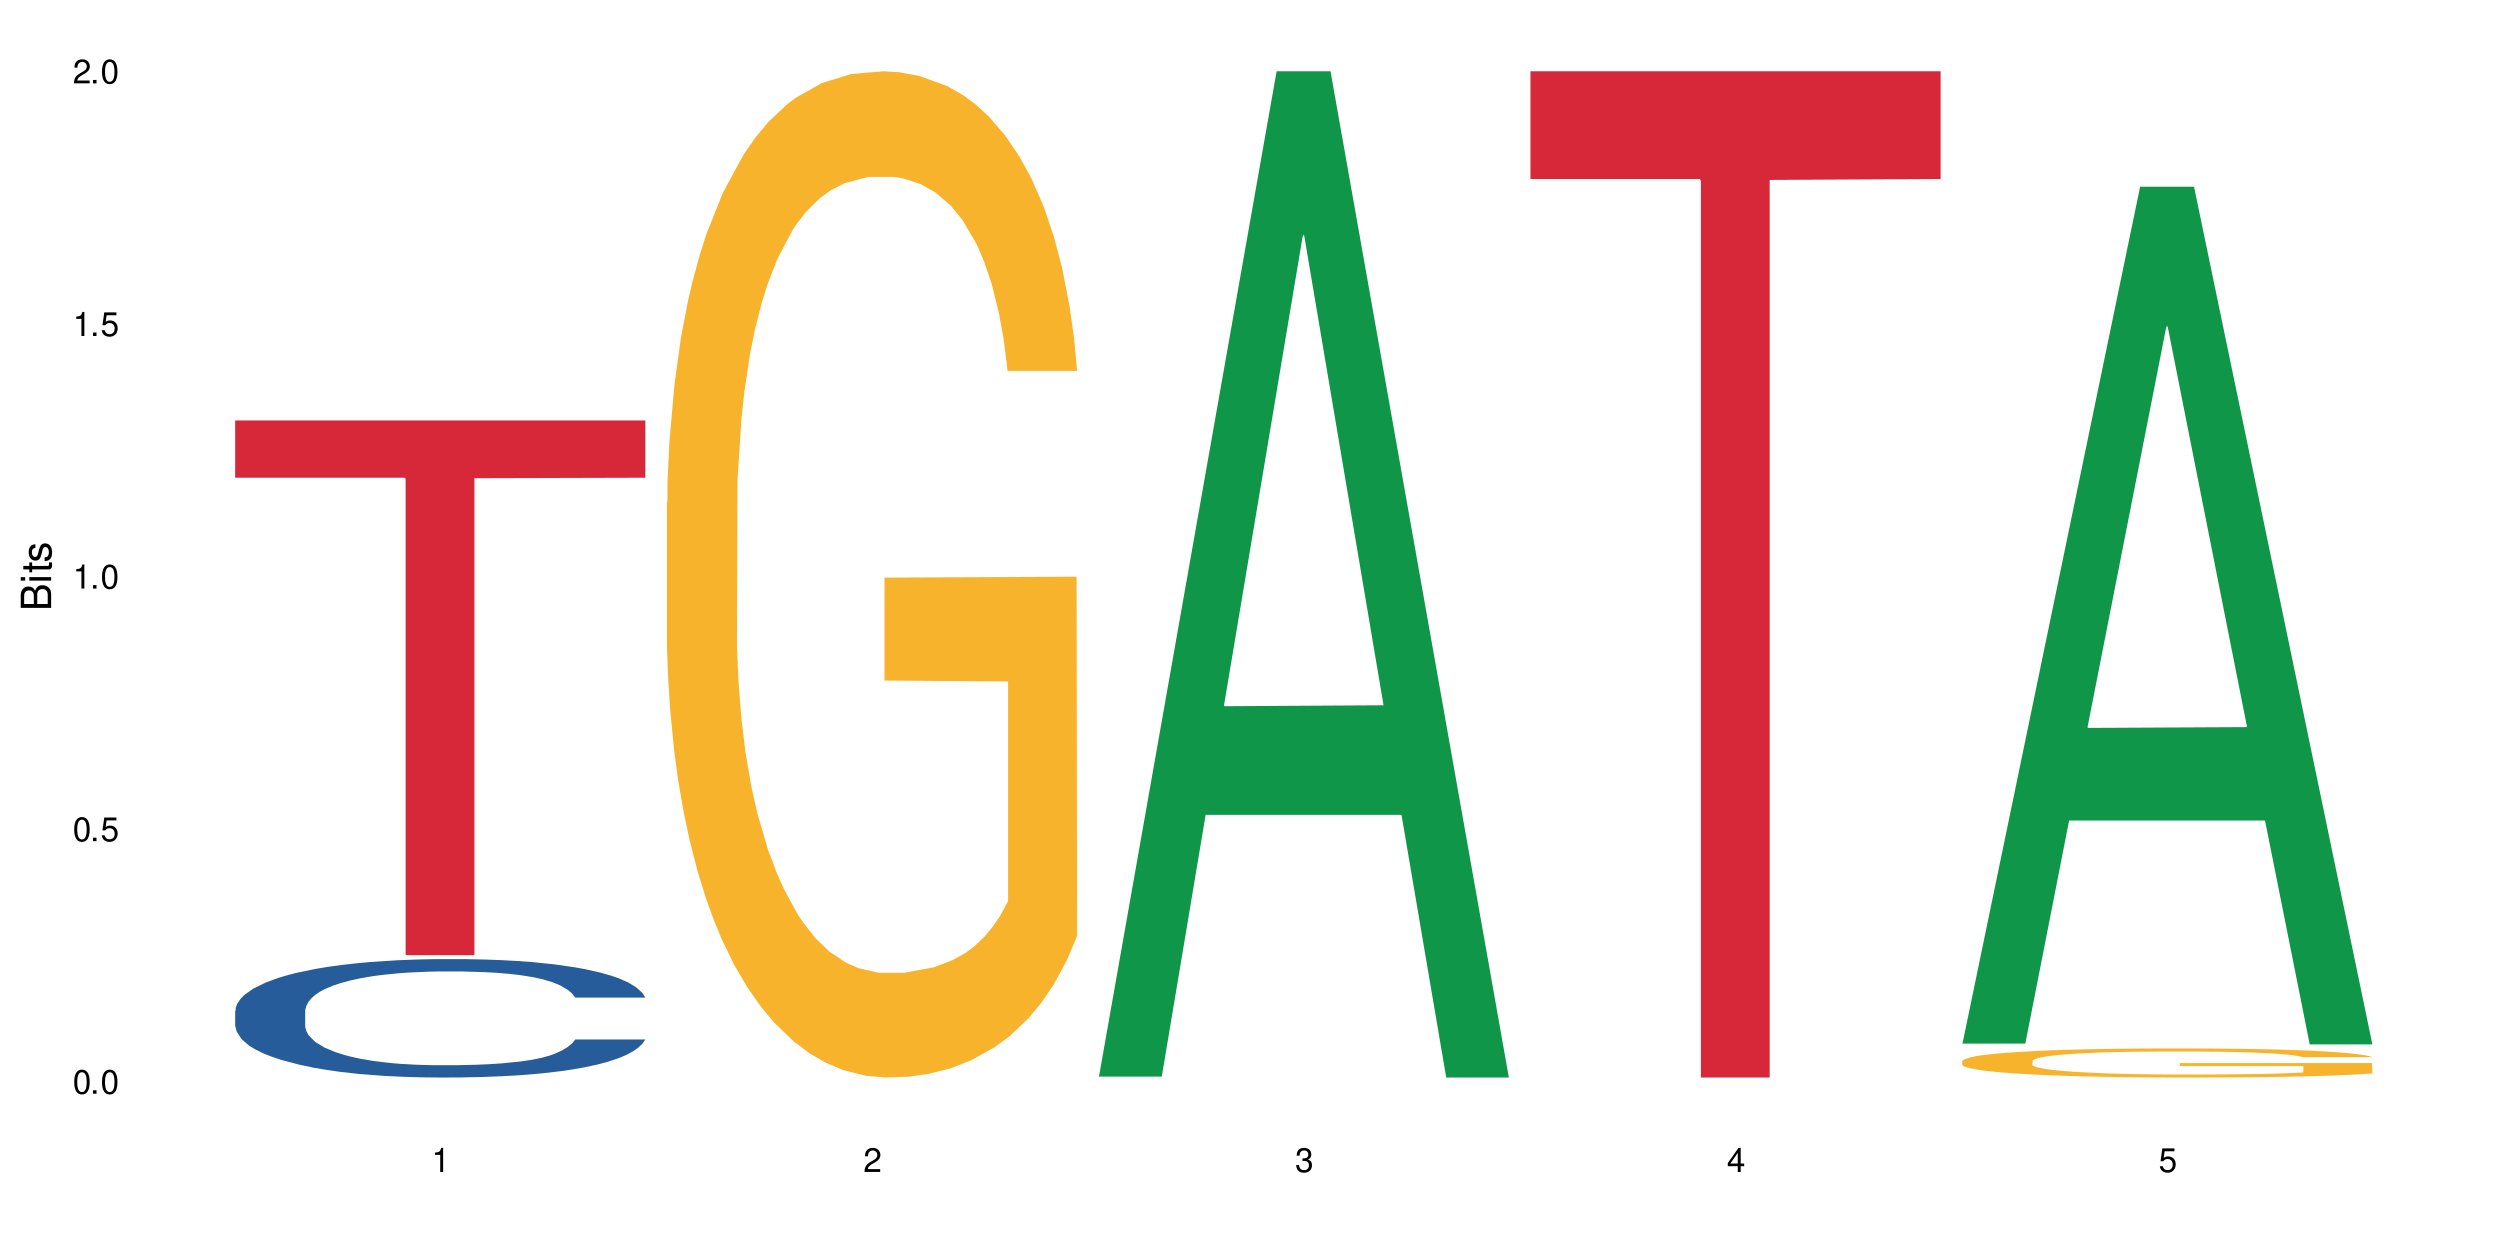
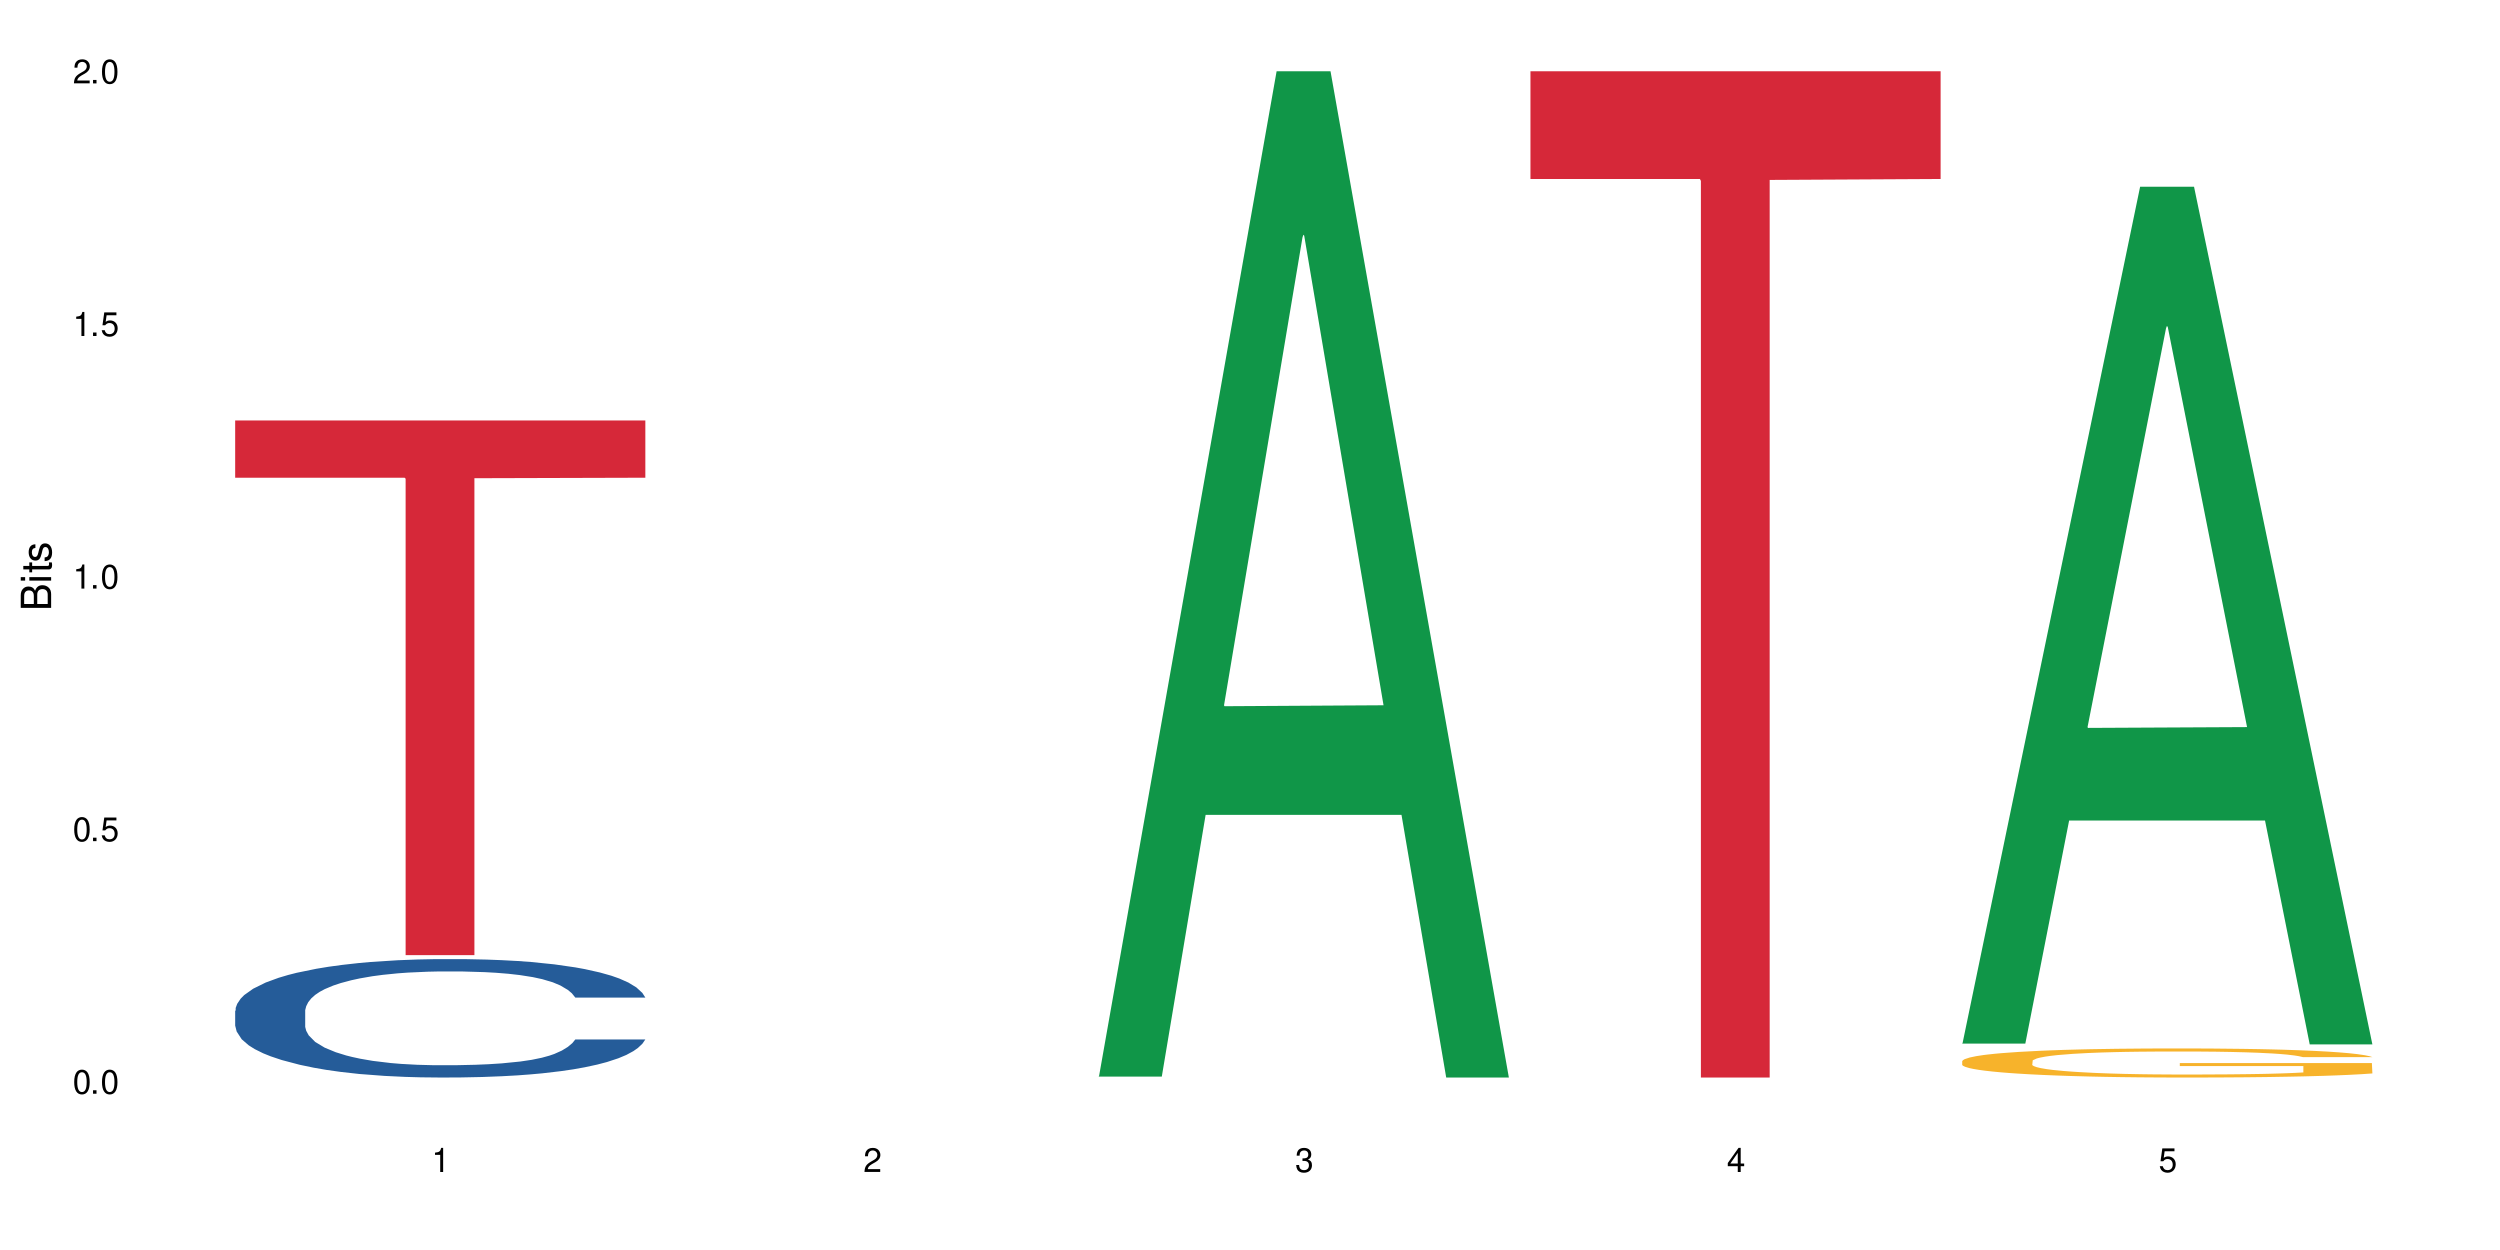
<svg xmlns="http://www.w3.org/2000/svg" xmlns:xlink="http://www.w3.org/1999/xlink" width="720" height="360" viewBox="0 0 720 360">
  <defs>
    <g>
      <g id="glyph-0-0">
</g>
      <g id="glyph-0-1">
        <path d="M 2.641 -6.938 C 2 -6.938 1.422 -6.656 1.078 -6.172 C 0.641 -5.562 0.406 -4.641 0.406 -3.359 C 0.406 -1.016 1.188 0.219 2.641 0.219 C 4.078 0.219 4.859 -1.016 4.859 -3.297 C 4.859 -4.641 4.656 -5.547 4.203 -6.172 C 3.844 -6.656 3.281 -6.938 2.641 -6.938 Z M 2.641 -6.188 C 3.547 -6.188 4 -5.25 4 -3.375 C 4 -1.406 3.562 -0.484 2.625 -0.484 C 1.734 -0.484 1.281 -1.438 1.281 -3.344 C 1.281 -5.25 1.734 -6.188 2.641 -6.188 Z M 2.641 -6.188 " />
      </g>
      <g id="glyph-0-2">
        <path d="M 1.828 -1 L 0.828 -1 L 0.828 0 L 1.828 0 Z M 1.828 -1 " />
      </g>
      <g id="glyph-0-3">
        <path d="M 4.562 -6.797 L 1.062 -6.797 L 0.547 -3.094 L 1.328 -3.094 C 1.719 -3.562 2.047 -3.734 2.578 -3.734 C 3.484 -3.734 4.062 -3.109 4.062 -2.094 C 4.062 -1.125 3.484 -0.531 2.578 -0.531 C 1.828 -0.531 1.375 -0.906 1.188 -1.672 L 0.328 -1.672 C 0.453 -1.109 0.547 -0.844 0.75 -0.594 C 1.125 -0.078 1.828 0.219 2.594 0.219 C 3.969 0.219 4.922 -0.781 4.922 -2.219 C 4.922 -3.562 4.031 -4.484 2.719 -4.484 C 2.25 -4.484 1.859 -4.359 1.469 -4.062 L 1.734 -5.969 L 4.562 -5.969 Z M 4.562 -6.797 " />
      </g>
      <g id="glyph-0-4">
        <path d="M 2.484 -4.938 L 2.484 0 L 3.328 0 L 3.328 -6.938 L 2.766 -6.938 C 2.469 -5.875 2.281 -5.734 0.984 -5.562 L 0.984 -4.938 Z M 2.484 -4.938 " />
      </g>
      <g id="glyph-0-5">
        <path d="M 4.859 -0.828 L 1.281 -0.828 C 1.359 -1.406 1.672 -1.781 2.5 -2.281 L 3.469 -2.828 C 4.406 -3.344 4.906 -4.062 4.906 -4.906 C 4.906 -5.484 4.672 -6.031 4.266 -6.406 C 3.859 -6.766 3.375 -6.938 2.719 -6.938 C 1.859 -6.938 1.219 -6.625 0.844 -6.031 C 0.609 -5.672 0.5 -5.234 0.484 -4.531 L 1.328 -4.531 C 1.359 -5.016 1.406 -5.281 1.531 -5.516 C 1.75 -5.938 2.188 -6.203 2.703 -6.203 C 3.469 -6.203 4.031 -5.641 4.031 -4.891 C 4.031 -4.344 3.719 -3.859 3.125 -3.516 L 2.234 -3 C 0.812 -2.172 0.406 -1.531 0.328 -0.016 L 4.859 -0.016 Z M 4.859 -0.828 " />
      </g>
      <g id="glyph-0-6">
        <path d="M 2.125 -3.188 L 2.578 -3.188 C 3.5 -3.188 3.984 -2.766 3.984 -1.922 C 3.984 -1.062 3.469 -0.531 2.594 -0.531 C 1.656 -0.531 1.203 -1 1.156 -2.016 L 0.312 -2.016 C 0.344 -1.453 0.438 -1.094 0.609 -0.781 C 0.953 -0.109 1.625 0.219 2.547 0.219 C 3.953 0.219 4.859 -0.625 4.859 -1.938 C 4.859 -2.828 4.516 -3.297 3.703 -3.594 C 4.344 -3.844 4.656 -4.328 4.656 -5.031 C 4.656 -6.219 3.875 -6.938 2.578 -6.938 C 1.203 -6.938 0.484 -6.172 0.453 -4.703 L 1.297 -4.703 C 1.312 -5.125 1.344 -5.359 1.453 -5.578 C 1.641 -5.969 2.062 -6.203 2.594 -6.203 C 3.344 -6.203 3.797 -5.75 3.797 -5 C 3.797 -4.516 3.609 -4.219 3.25 -4.047 C 3.016 -3.953 2.703 -3.922 2.125 -3.906 Z M 2.125 -3.188 " />
      </g>
      <g id="glyph-0-7">
        <path d="M 3.141 -1.672 L 3.141 0 L 3.984 0 L 3.984 -1.672 L 4.984 -1.672 L 4.984 -2.438 L 3.984 -2.438 L 3.984 -6.938 L 3.359 -6.938 L 0.266 -2.578 L 0.266 -1.672 Z M 3.141 -2.438 L 1 -2.438 L 3.141 -5.5 Z M 3.141 -2.438 " />
      </g>
      <g id="glyph-1-0">
</g>
      <g id="glyph-1-1">
        <path d="M 0 -0.953 L 0 -4.891 C 0 -5.719 -0.234 -6.344 -0.734 -6.797 C -1.188 -7.234 -1.812 -7.469 -2.5 -7.469 C -3.547 -7.469 -4.188 -7 -4.625 -5.875 C -4.984 -6.688 -5.625 -7.094 -6.531 -7.094 C -7.172 -7.094 -7.734 -6.859 -8.141 -6.391 C -8.562 -5.922 -8.75 -5.344 -8.75 -4.5 L -8.75 -0.953 Z M -4.984 -2.062 L -7.766 -2.062 L -7.766 -4.219 C -7.766 -4.844 -7.688 -5.203 -7.453 -5.5 C -7.219 -5.812 -6.859 -5.969 -6.375 -5.969 C -5.891 -5.969 -5.531 -5.812 -5.297 -5.5 C -5.062 -5.203 -4.984 -4.844 -4.984 -4.219 Z M -0.984 -2.062 L -4 -2.062 L -4 -4.781 C -4 -5.766 -3.438 -6.359 -2.484 -6.359 C -1.547 -6.359 -0.984 -5.766 -0.984 -4.781 Z M -0.984 -2.062 " />
      </g>
      <g id="glyph-1-2">
        <path d="M -6.281 -1.797 L -6.281 -0.797 L 0 -0.797 L 0 -1.797 Z M -8.75 -1.797 L -8.75 -0.797 L -7.484 -0.797 L -7.484 -1.797 Z M -8.75 -1.797 " />
      </g>
      <g id="glyph-1-3">
        <path d="M -6.281 -3.047 L -6.281 -2.016 L -8.016 -2.016 L -8.016 -1.016 L -6.281 -1.016 L -6.281 -0.172 L -5.469 -0.172 L -5.469 -1.016 L -0.719 -1.016 C -0.078 -1.016 0.281 -1.453 0.281 -2.234 C 0.281 -2.5 0.25 -2.719 0.188 -3.047 L -0.641 -3.047 C -0.609 -2.906 -0.594 -2.766 -0.594 -2.562 C -0.594 -2.141 -0.719 -2.016 -1.156 -2.016 L -5.469 -2.016 L -5.469 -3.047 Z M -6.281 -3.047 " />
      </g>
      <g id="glyph-1-4">
        <path d="M -4.531 -5.25 C -5.766 -5.25 -6.469 -4.422 -6.469 -2.969 C -6.469 -1.516 -5.719 -0.562 -4.547 -0.562 C -3.562 -0.562 -3.094 -1.062 -2.734 -2.562 L -2.516 -3.484 C -2.344 -4.188 -2.094 -4.469 -1.641 -4.469 C -1.047 -4.469 -0.641 -3.875 -0.641 -3 C -0.641 -2.453 -0.797 -2 -1.062 -1.75 C -1.25 -1.594 -1.422 -1.531 -1.875 -1.469 L -1.875 -0.406 C -0.422 -0.453 0.281 -1.266 0.281 -2.922 C 0.281 -4.5 -0.5 -5.516 -1.719 -5.516 C -2.656 -5.516 -3.172 -4.984 -3.469 -3.734 L -3.703 -2.766 C -3.891 -1.953 -4.156 -1.609 -4.594 -1.609 C -5.188 -1.609 -5.547 -2.125 -5.547 -2.938 C -5.547 -3.75 -5.203 -4.172 -4.531 -4.203 Z M -4.531 -5.25 " />
      </g>
    </g>
  </defs>
  <rect x="-72" y="-36" width="864" height="432" fill="rgb(100%, 100%, 100%)" fill-opacity="1" />
  <path fill-rule="nonzero" fill="rgb(14.51%, 36.078%, 60%)" fill-opacity="1" d="M 67.73 291.07 L 67.875 291.043 L 67.875 290.293 L 68.309 289.109 L 69.316 287.613 L 70.324 286.586 L 72.918 284.746 L 76.52 282.969 L 80.266 281.598 L 83 280.789 L 85.449 280.164 L 91.07 279.012 L 94.672 278.418 L 98.559 277.891 L 103.312 277.359 L 106.77 277.047 L 114.551 276.551 L 120.312 276.332 L 124.777 276.238 L 134.43 276.238 L 140.191 276.363 L 144.371 276.52 L 148.98 276.766 L 152.871 277.047 L 159.641 277.734 L 165.691 278.605 L 168.43 279.105 L 172.75 280.07 L 176.062 281.004 L 178.367 281.816 L 180.961 282.969 L 183.266 284.371 L 184.996 285.961 L 185.859 287.301 L 165.691 287.301 L 164.684 286.055 L 163.531 285.09 L 161.371 283.812 L 159.211 282.906 L 156.184 282.004 L 153.445 281.41 L 149.699 280.82 L 146.387 280.445 L 142.93 280.164 L 139.617 279.977 L 133.277 279.789 L 125.93 279.789 L 123.195 279.852 L 117.574 280.102 L 114.551 280.32 L 110.23 280.758 L 107.203 281.16 L 103.602 281.785 L 101.152 282.316 L 98.129 283.125 L 95.965 283.844 L 93.52 284.871 L 92.078 285.648 L 90.781 286.523 L 89.629 287.551 L 88.766 288.641 L 88.188 289.793 L 87.898 290.918 L 87.898 295.746 L 88.188 296.867 L 88.906 298.18 L 90.781 300.078 L 93.52 301.73 L 96.688 303.039 L 99.711 303.977 L 101.441 304.41 L 103.746 304.91 L 107.348 305.531 L 112.535 306.156 L 115.559 306.406 L 120.168 306.656 L 124.922 306.781 L 131.262 306.781 L 136.879 306.656 L 140.625 306.5 L 144.516 306.25 L 149.844 305.719 L 153.16 305.223 L 156.039 304.629 L 158.199 304.035 L 159.641 303.539 L 161.801 302.57 L 163.531 301.512 L 164.828 300.422 L 165.691 299.363 L 185.859 299.363 L 184.996 300.609 L 183.699 301.824 L 182.402 302.727 L 180.387 303.82 L 178.082 304.785 L 174.77 305.875 L 172.031 306.594 L 168.43 307.371 L 165.117 307.965 L 161.516 308.492 L 156.184 309.117 L 152.727 309.43 L 148.98 309.711 L 144.516 309.957 L 138.898 310.176 L 132.848 310.301 L 127.227 310.332 L 121.176 310.27 L 116.711 310.145 L 110.805 309.863 L 103.457 309.305 L 98.129 308.711 L 93.949 308.121 L 90.348 307.496 L 86.316 306.656 L 81.129 305.285 L 77.961 304.223 L 75.797 303.352 L 73.348 302.137 L 71.621 301.047 L 69.605 299.301 L 68.164 297.086 L 67.73 295.371 Z M 67.73 291.07 " />
  <path fill-rule="nonzero" fill="rgb(83.922%, 15.686%, 22.353%)" fill-opacity="1" d="M 67.73 121.098 L 185.859 121.098 L 185.859 137.582 L 136.629 137.727 L 136.629 275.074 L 116.82 275.074 L 116.82 137.871 L 116.531 137.582 L 67.73 137.582 Z M 67.73 121.098 " />
-   <path fill-rule="nonzero" fill="rgb(96.863%, 70.196%, 16.863%)" fill-opacity="1" d="M 192.078 144.652 L 192.223 144.387 L 192.223 139.094 L 192.797 127.184 L 194.238 110.777 L 196.109 97.277 L 198.129 86.691 L 199.426 81.133 L 201.586 73.195 L 203.457 67.371 L 208.211 55.461 L 214.262 44.348 L 217.578 39.582 L 221.32 35.082 L 226.652 30.055 L 229.102 28.203 L 236.594 23.965 L 245.09 21.32 L 254.457 20.527 L 258.777 20.789 L 264.684 21.848 L 272.75 24.762 L 277.359 27.406 L 280.961 30.055 L 284.707 33.496 L 289.316 38.789 L 293.641 45.141 L 297.098 51.492 L 300.555 59.43 L 303.438 67.902 L 305.887 77.164 L 308.047 88.281 L 309.344 97.543 L 310.207 106.805 L 290.184 106.805 L 289.031 97.543 L 287.734 90.398 L 285.574 81.664 L 283.41 75.312 L 281.25 70.281 L 277.219 63.402 L 273.758 59.168 L 269.438 55.461 L 265.262 53.078 L 260.508 51.492 L 257.625 50.961 L 249.988 50.961 L 243.074 52.816 L 239.043 54.934 L 236.16 57.051 L 232.125 61.02 L 229.676 64.195 L 228.238 66.312 L 223.914 74.516 L 221.035 81.93 L 219.449 86.957 L 217.434 94.898 L 215.992 102.043 L 214.406 112.629 L 213.543 120.57 L 212.391 138.566 L 212.246 186.207 L 212.68 196.262 L 213.543 207.113 L 214.695 216.641 L 216.422 226.699 L 218.152 234.375 L 221.176 244.695 L 223.77 251.578 L 225.789 256.078 L 229.676 263.223 L 231.262 265.605 L 235.008 270.367 L 238.898 274.074 L 243.652 277.25 L 247.254 278.836 L 253.016 280.16 L 260.363 280.16 L 269.004 278.574 L 274.48 276.457 L 278.227 274.34 L 280.676 272.484 L 283.699 269.574 L 285.859 266.926 L 287.879 264.016 L 290.328 259.516 L 290.328 196.262 L 254.742 195.996 L 254.742 166.355 L 310.062 166.09 L 310.207 269.574 L 307.18 276.719 L 303.438 283.602 L 299.836 288.895 L 296.09 293.395 L 290.758 298.422 L 286.438 301.598 L 279.809 305.305 L 273.758 307.688 L 267.422 309.273 L 261.801 310.066 L 255.176 310.332 L 249.27 309.805 L 242.93 308.215 L 237.887 306.098 L 233.277 303.453 L 228.668 300.012 L 222.906 294.453 L 219.16 289.953 L 215.27 284.395 L 211.383 277.777 L 207.926 270.633 L 205.621 265.074 L 203.312 258.723 L 200.863 250.781 L 198.559 241.785 L 196.832 233.578 L 195.246 224.316 L 194.094 215.582 L 192.941 203.672 L 192.367 194.145 L 192.078 185.941 Z M 192.078 144.652 " />
  <path fill-rule="nonzero" fill="rgb(6.275%, 58.824%, 28.235%)" fill-opacity="1" d="M 316.426 310.059 L 316.551 309.789 L 367.664 20.527 L 383.188 20.527 L 434.555 310.332 L 416.508 310.332 L 403.633 234.684 L 347.219 234.684 L 334.598 310.059 L 316.426 310.059 L 352.645 203.391 L 398.457 203.117 L 375.613 67.875 L 375.363 67.602 L 375.109 68.418 L 352.52 203.117 L 352.645 203.391 Z M 316.426 310.059 " />
  <path fill-rule="nonzero" fill="rgb(83.922%, 15.686%, 22.353%)" fill-opacity="1" d="M 440.77 20.527 L 558.898 20.527 L 558.898 51.547 L 509.668 51.82 L 509.668 310.332 L 489.859 310.332 L 489.859 52.094 L 489.574 51.547 L 440.77 51.547 Z M 440.77 20.527 " />
  <path fill-rule="nonzero" fill="rgb(6.275%, 58.824%, 28.235%)" fill-opacity="1" d="M 565.117 300.555 L 565.242 300.324 L 616.355 53.773 L 631.879 53.773 L 683.246 300.789 L 665.199 300.789 L 652.324 236.309 L 595.91 236.309 L 583.293 300.555 L 565.117 300.555 L 601.34 209.637 L 647.152 209.402 L 624.309 94.133 L 624.055 93.898 L 623.805 94.598 L 601.211 209.402 L 601.34 209.637 Z M 565.117 300.555 " />
-   <path fill-rule="nonzero" fill="rgb(96.863%, 70.196%, 16.863%)" fill-opacity="1" d="M 565.117 305.539 L 565.262 305.535 L 565.262 305.379 L 565.836 305.035 L 567.277 304.562 L 569.152 304.172 L 571.168 303.863 L 572.465 303.703 L 574.625 303.473 L 576.5 303.305 L 581.254 302.961 L 587.301 302.641 L 590.617 302.504 L 594.363 302.371 L 599.691 302.227 L 602.141 302.172 L 609.633 302.051 L 618.133 301.973 L 627.496 301.949 L 631.816 301.957 L 637.723 301.988 L 645.789 302.074 L 650.402 302.148 L 654.004 302.227 L 657.746 302.324 L 662.359 302.48 L 666.68 302.664 L 670.137 302.848 L 673.594 303.078 L 676.477 303.32 L 678.926 303.59 L 681.086 303.91 L 682.383 304.18 L 683.246 304.445 L 663.223 304.445 L 662.07 304.18 L 660.773 303.973 L 658.613 303.719 L 656.453 303.535 L 654.289 303.391 L 650.258 303.191 L 646.801 303.07 L 642.477 302.961 L 638.301 302.891 L 633.547 302.848 L 630.664 302.832 L 623.031 302.832 L 616.113 302.887 L 612.082 302.945 L 609.199 303.008 L 605.168 303.121 L 602.719 303.215 L 601.277 303.273 L 596.953 303.512 L 594.074 303.727 L 592.488 303.871 L 590.473 304.102 L 589.031 304.309 L 587.445 304.613 L 586.582 304.844 L 585.43 305.363 L 585.285 306.742 L 585.719 307.035 L 586.582 307.348 L 587.734 307.621 L 589.465 307.914 L 591.191 308.137 L 594.219 308.434 L 596.812 308.633 L 598.828 308.762 L 602.719 308.969 L 604.301 309.039 L 608.047 309.176 L 611.938 309.285 L 616.691 309.375 L 620.293 309.422 L 626.055 309.461 L 633.402 309.461 L 642.047 309.414 L 647.52 309.352 L 651.266 309.293 L 653.715 309.238 L 656.738 309.152 L 658.902 309.078 L 660.918 308.992 L 663.367 308.863 L 663.367 307.035 L 627.785 307.027 L 627.785 306.168 L 683.102 306.16 L 683.246 309.152 L 680.223 309.359 L 676.477 309.559 L 672.875 309.711 L 669.129 309.844 L 663.797 309.988 L 659.477 310.078 L 652.852 310.188 L 646.801 310.258 L 640.461 310.301 L 634.844 310.324 L 628.215 310.332 L 622.309 310.316 L 615.969 310.27 L 610.93 310.211 L 606.32 310.133 L 601.707 310.035 L 595.945 309.875 L 592.199 309.742 L 588.312 309.582 L 584.422 309.391 L 580.965 309.184 L 578.66 309.023 L 576.355 308.84 L 573.906 308.609 L 571.602 308.352 L 569.871 308.113 L 568.285 307.844 L 567.133 307.594 L 565.98 307.246 L 565.406 306.973 L 565.117 306.734 Z M 565.117 305.539 " />
+   <path fill-rule="nonzero" fill="rgb(96.863%, 70.196%, 16.863%)" fill-opacity="1" d="M 565.117 305.539 L 565.262 305.535 L 565.262 305.379 L 565.836 305.035 L 567.277 304.562 L 569.152 304.172 L 571.168 303.863 L 572.465 303.703 L 574.625 303.473 L 576.5 303.305 L 581.254 302.961 L 587.301 302.641 L 590.617 302.504 L 594.363 302.371 L 599.691 302.227 L 602.141 302.172 L 609.633 302.051 L 618.133 301.973 L 627.496 301.949 L 631.816 301.957 L 637.723 301.988 L 645.789 302.074 L 650.402 302.148 L 654.004 302.227 L 657.746 302.324 L 662.359 302.48 L 666.68 302.664 L 670.137 302.848 L 673.594 303.078 L 676.477 303.32 L 678.926 303.59 L 681.086 303.91 L 682.383 304.18 L 683.246 304.445 L 663.223 304.445 L 662.07 304.18 L 660.773 303.973 L 658.613 303.719 L 656.453 303.535 L 654.289 303.391 L 650.258 303.191 L 646.801 303.07 L 642.477 302.961 L 638.301 302.891 L 633.547 302.848 L 630.664 302.832 L 623.031 302.832 L 616.113 302.887 L 612.082 302.945 L 609.199 303.008 L 605.168 303.121 L 602.719 303.215 L 601.277 303.273 L 596.953 303.512 L 592.488 303.871 L 590.473 304.102 L 589.031 304.309 L 587.445 304.613 L 586.582 304.844 L 585.43 305.363 L 585.285 306.742 L 585.719 307.035 L 586.582 307.348 L 587.734 307.621 L 589.465 307.914 L 591.191 308.137 L 594.219 308.434 L 596.812 308.633 L 598.828 308.762 L 602.719 308.969 L 604.301 309.039 L 608.047 309.176 L 611.938 309.285 L 616.691 309.375 L 620.293 309.422 L 626.055 309.461 L 633.402 309.461 L 642.047 309.414 L 647.52 309.352 L 651.266 309.293 L 653.715 309.238 L 656.738 309.152 L 658.902 309.078 L 660.918 308.992 L 663.367 308.863 L 663.367 307.035 L 627.785 307.027 L 627.785 306.168 L 683.102 306.16 L 683.246 309.152 L 680.223 309.359 L 676.477 309.559 L 672.875 309.711 L 669.129 309.844 L 663.797 309.988 L 659.477 310.078 L 652.852 310.188 L 646.801 310.258 L 640.461 310.301 L 634.844 310.324 L 628.215 310.332 L 622.309 310.316 L 615.969 310.27 L 610.93 310.211 L 606.32 310.133 L 601.707 310.035 L 595.945 309.875 L 592.199 309.742 L 588.312 309.582 L 584.422 309.391 L 580.965 309.184 L 578.66 309.023 L 576.355 308.84 L 573.906 308.609 L 571.602 308.352 L 569.871 308.113 L 568.285 307.844 L 567.133 307.594 L 565.98 307.246 L 565.406 306.973 L 565.117 306.734 Z M 565.117 305.539 " />
  <g fill="rgb(0%, 0%, 0%)" fill-opacity="1">
    <use xlink:href="#glyph-0-1" x="20.965" y="314.993" />
    <use xlink:href="#glyph-0-2" x="25.965" y="314.993" />
    <use xlink:href="#glyph-0-1" x="28.965" y="314.993" />
  </g>
  <g fill="rgb(0%, 0%, 0%)" fill-opacity="1">
    <use xlink:href="#glyph-0-1" x="20.965" y="242.251" />
    <use xlink:href="#glyph-0-2" x="25.965" y="242.251" />
    <use xlink:href="#glyph-0-3" x="28.965" y="242.251" />
  </g>
  <g fill="rgb(0%, 0%, 0%)" fill-opacity="1">
    <use xlink:href="#glyph-0-4" x="20.965" y="169.509" />
    <use xlink:href="#glyph-0-2" x="25.965" y="169.509" />
    <use xlink:href="#glyph-0-1" x="28.965" y="169.509" />
  </g>
  <g fill="rgb(0%, 0%, 0%)" fill-opacity="1">
    <use xlink:href="#glyph-0-4" x="20.965" y="96.767" />
    <use xlink:href="#glyph-0-2" x="25.965" y="96.767" />
    <use xlink:href="#glyph-0-3" x="28.965" y="96.767" />
  </g>
  <g fill="rgb(0%, 0%, 0%)" fill-opacity="1">
    <use xlink:href="#glyph-0-5" x="20.965" y="24.024" />
    <use xlink:href="#glyph-0-2" x="25.965" y="24.024" />
    <use xlink:href="#glyph-0-1" x="28.965" y="24.024" />
  </g>
  <g fill="rgb(0%, 0%, 0%)" fill-opacity="1">
    <use xlink:href="#glyph-0-4" x="124.297" y="337.532" />
  </g>
  <g fill="rgb(0%, 0%, 0%)" fill-opacity="1">
    <use xlink:href="#glyph-0-5" x="248.641" y="337.532" />
  </g>
  <g fill="rgb(0%, 0%, 0%)" fill-opacity="1">
    <use xlink:href="#glyph-0-6" x="372.988" y="337.532" />
  </g>
  <g fill="rgb(0%, 0%, 0%)" fill-opacity="1">
    <use xlink:href="#glyph-0-7" x="497.336" y="337.532" />
  </g>
  <g fill="rgb(0%, 0%, 0%)" fill-opacity="1">
    <use xlink:href="#glyph-0-3" x="621.684" y="337.532" />
  </g>
  <g fill="rgb(0%, 0%, 0%)" fill-opacity="1">
    <use xlink:href="#glyph-1-1" x="14.725" y="176.012" />
    <use xlink:href="#glyph-1-2" x="14.725" y="168.012" />
    <use xlink:href="#glyph-1-3" x="14.725" y="165.012" />
    <use xlink:href="#glyph-1-4" x="14.725" y="162.012" />
  </g>
</svg>